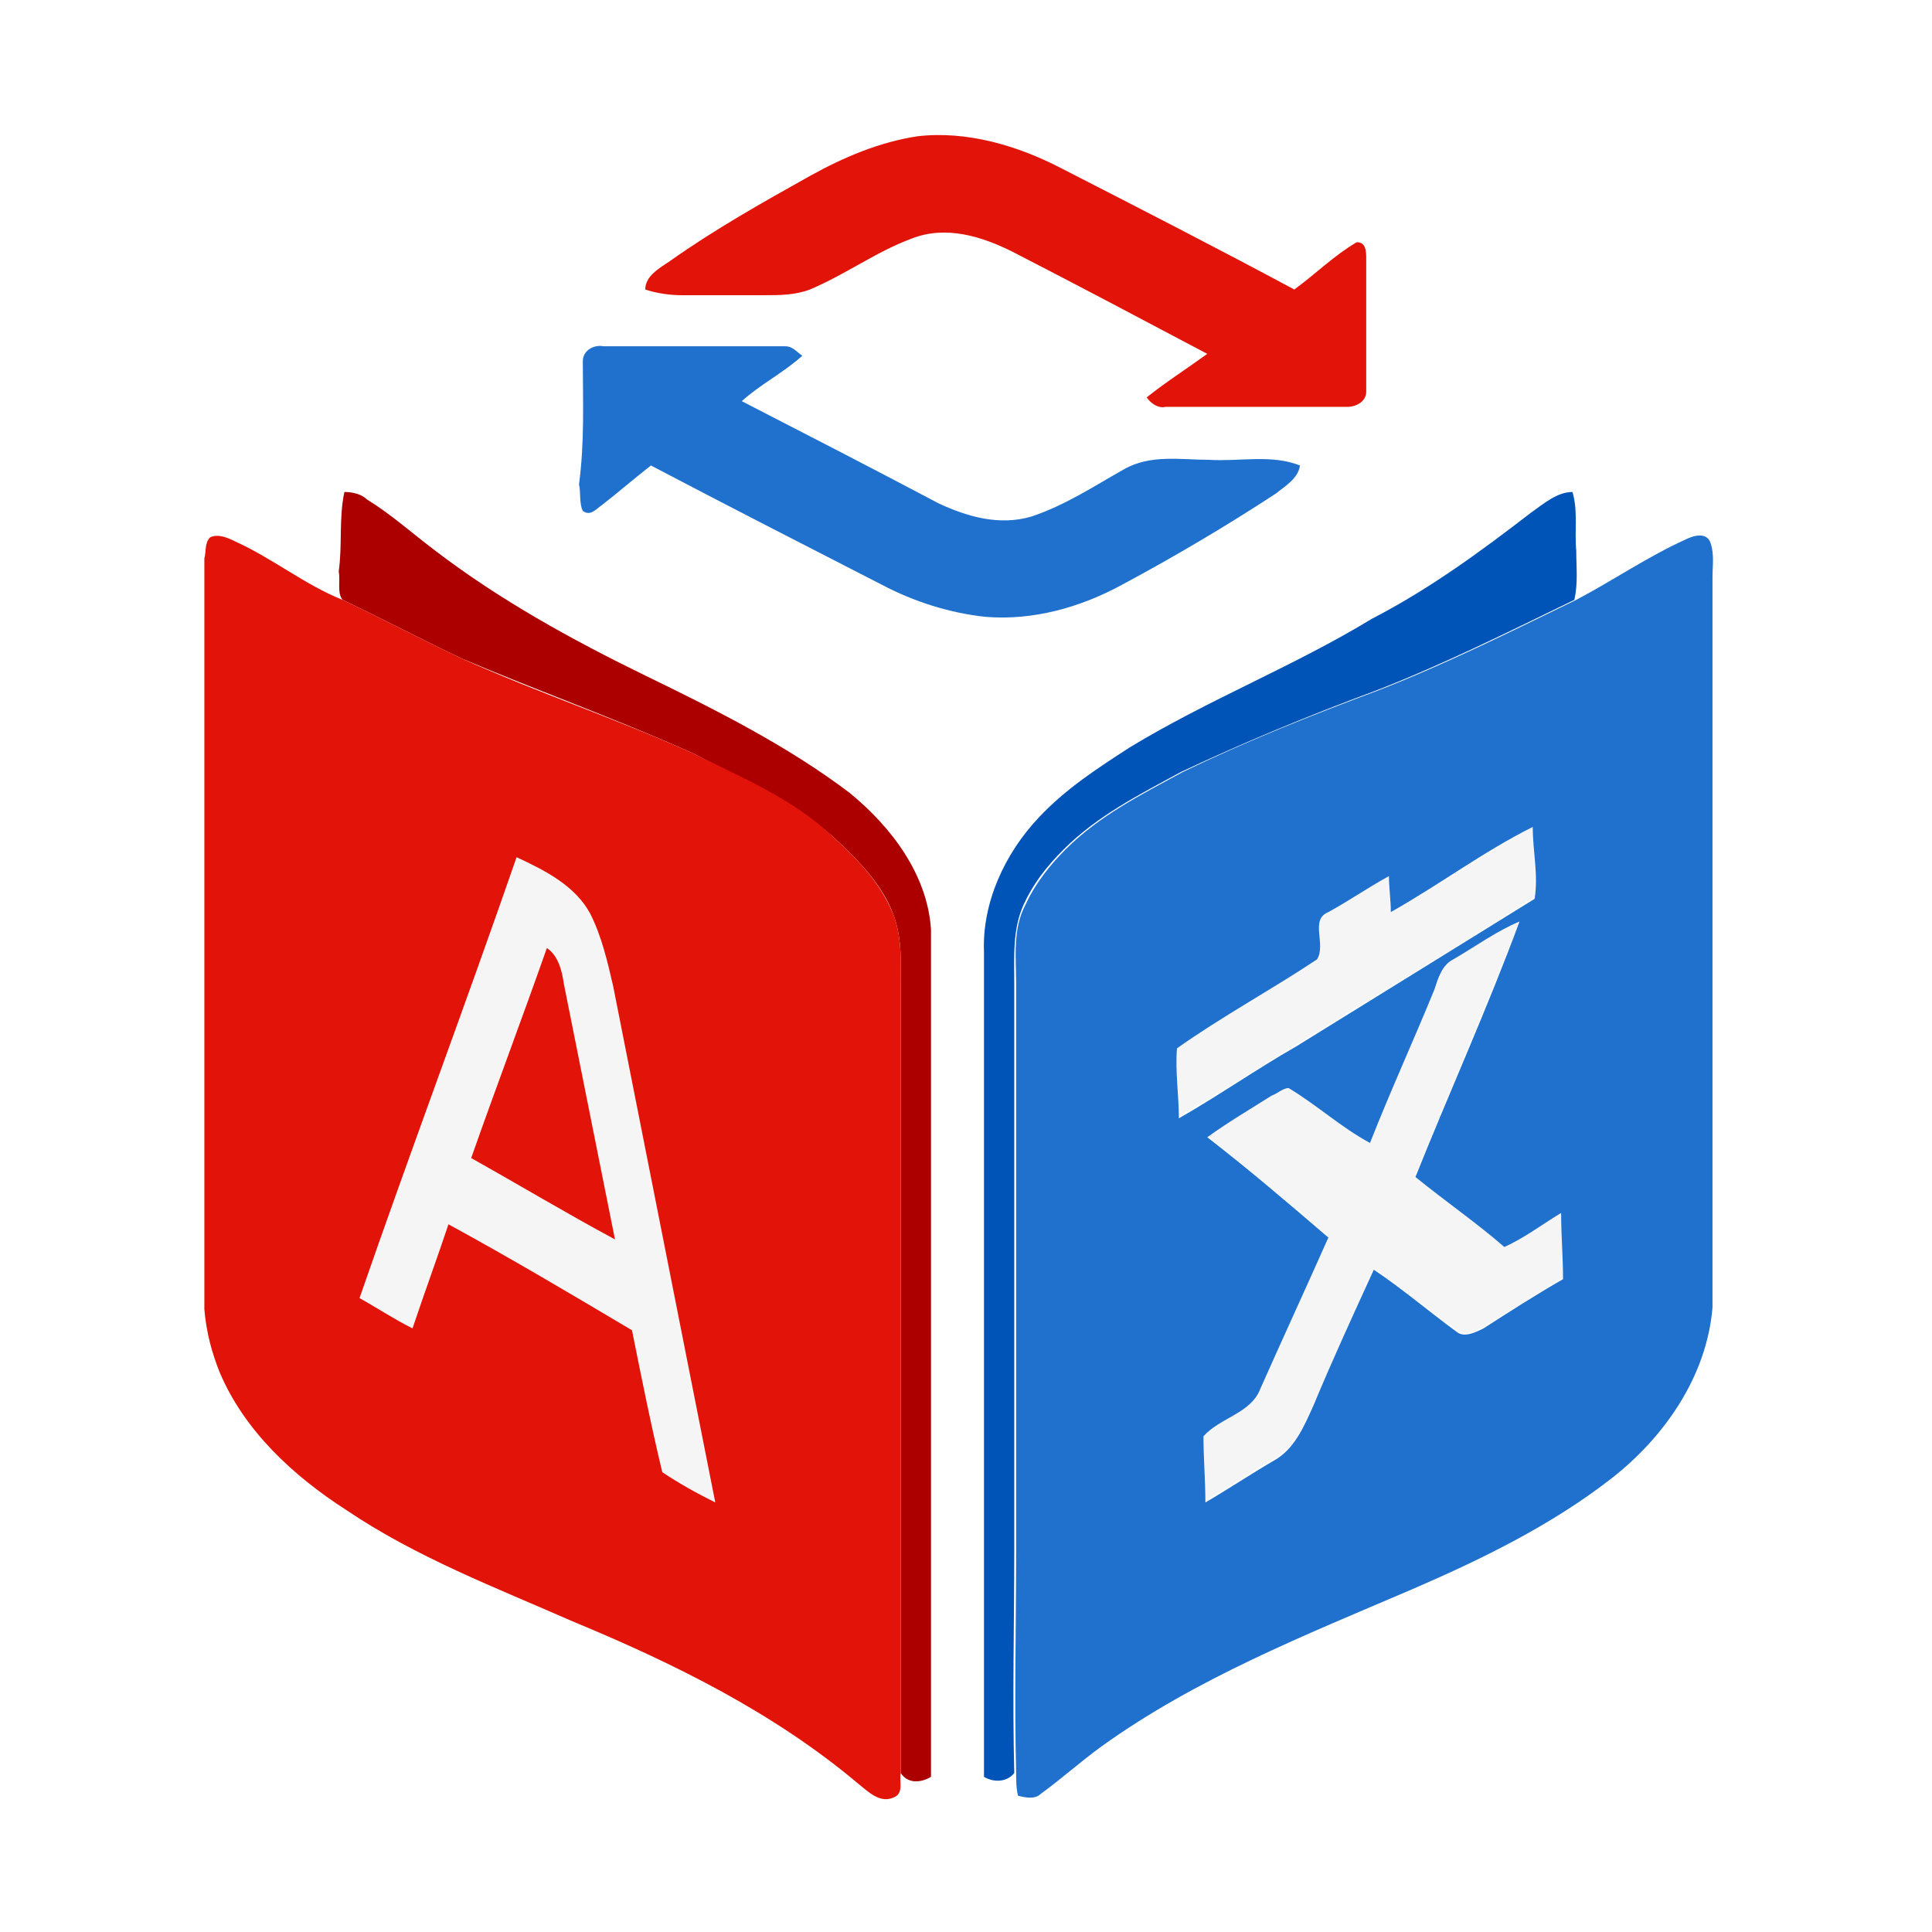
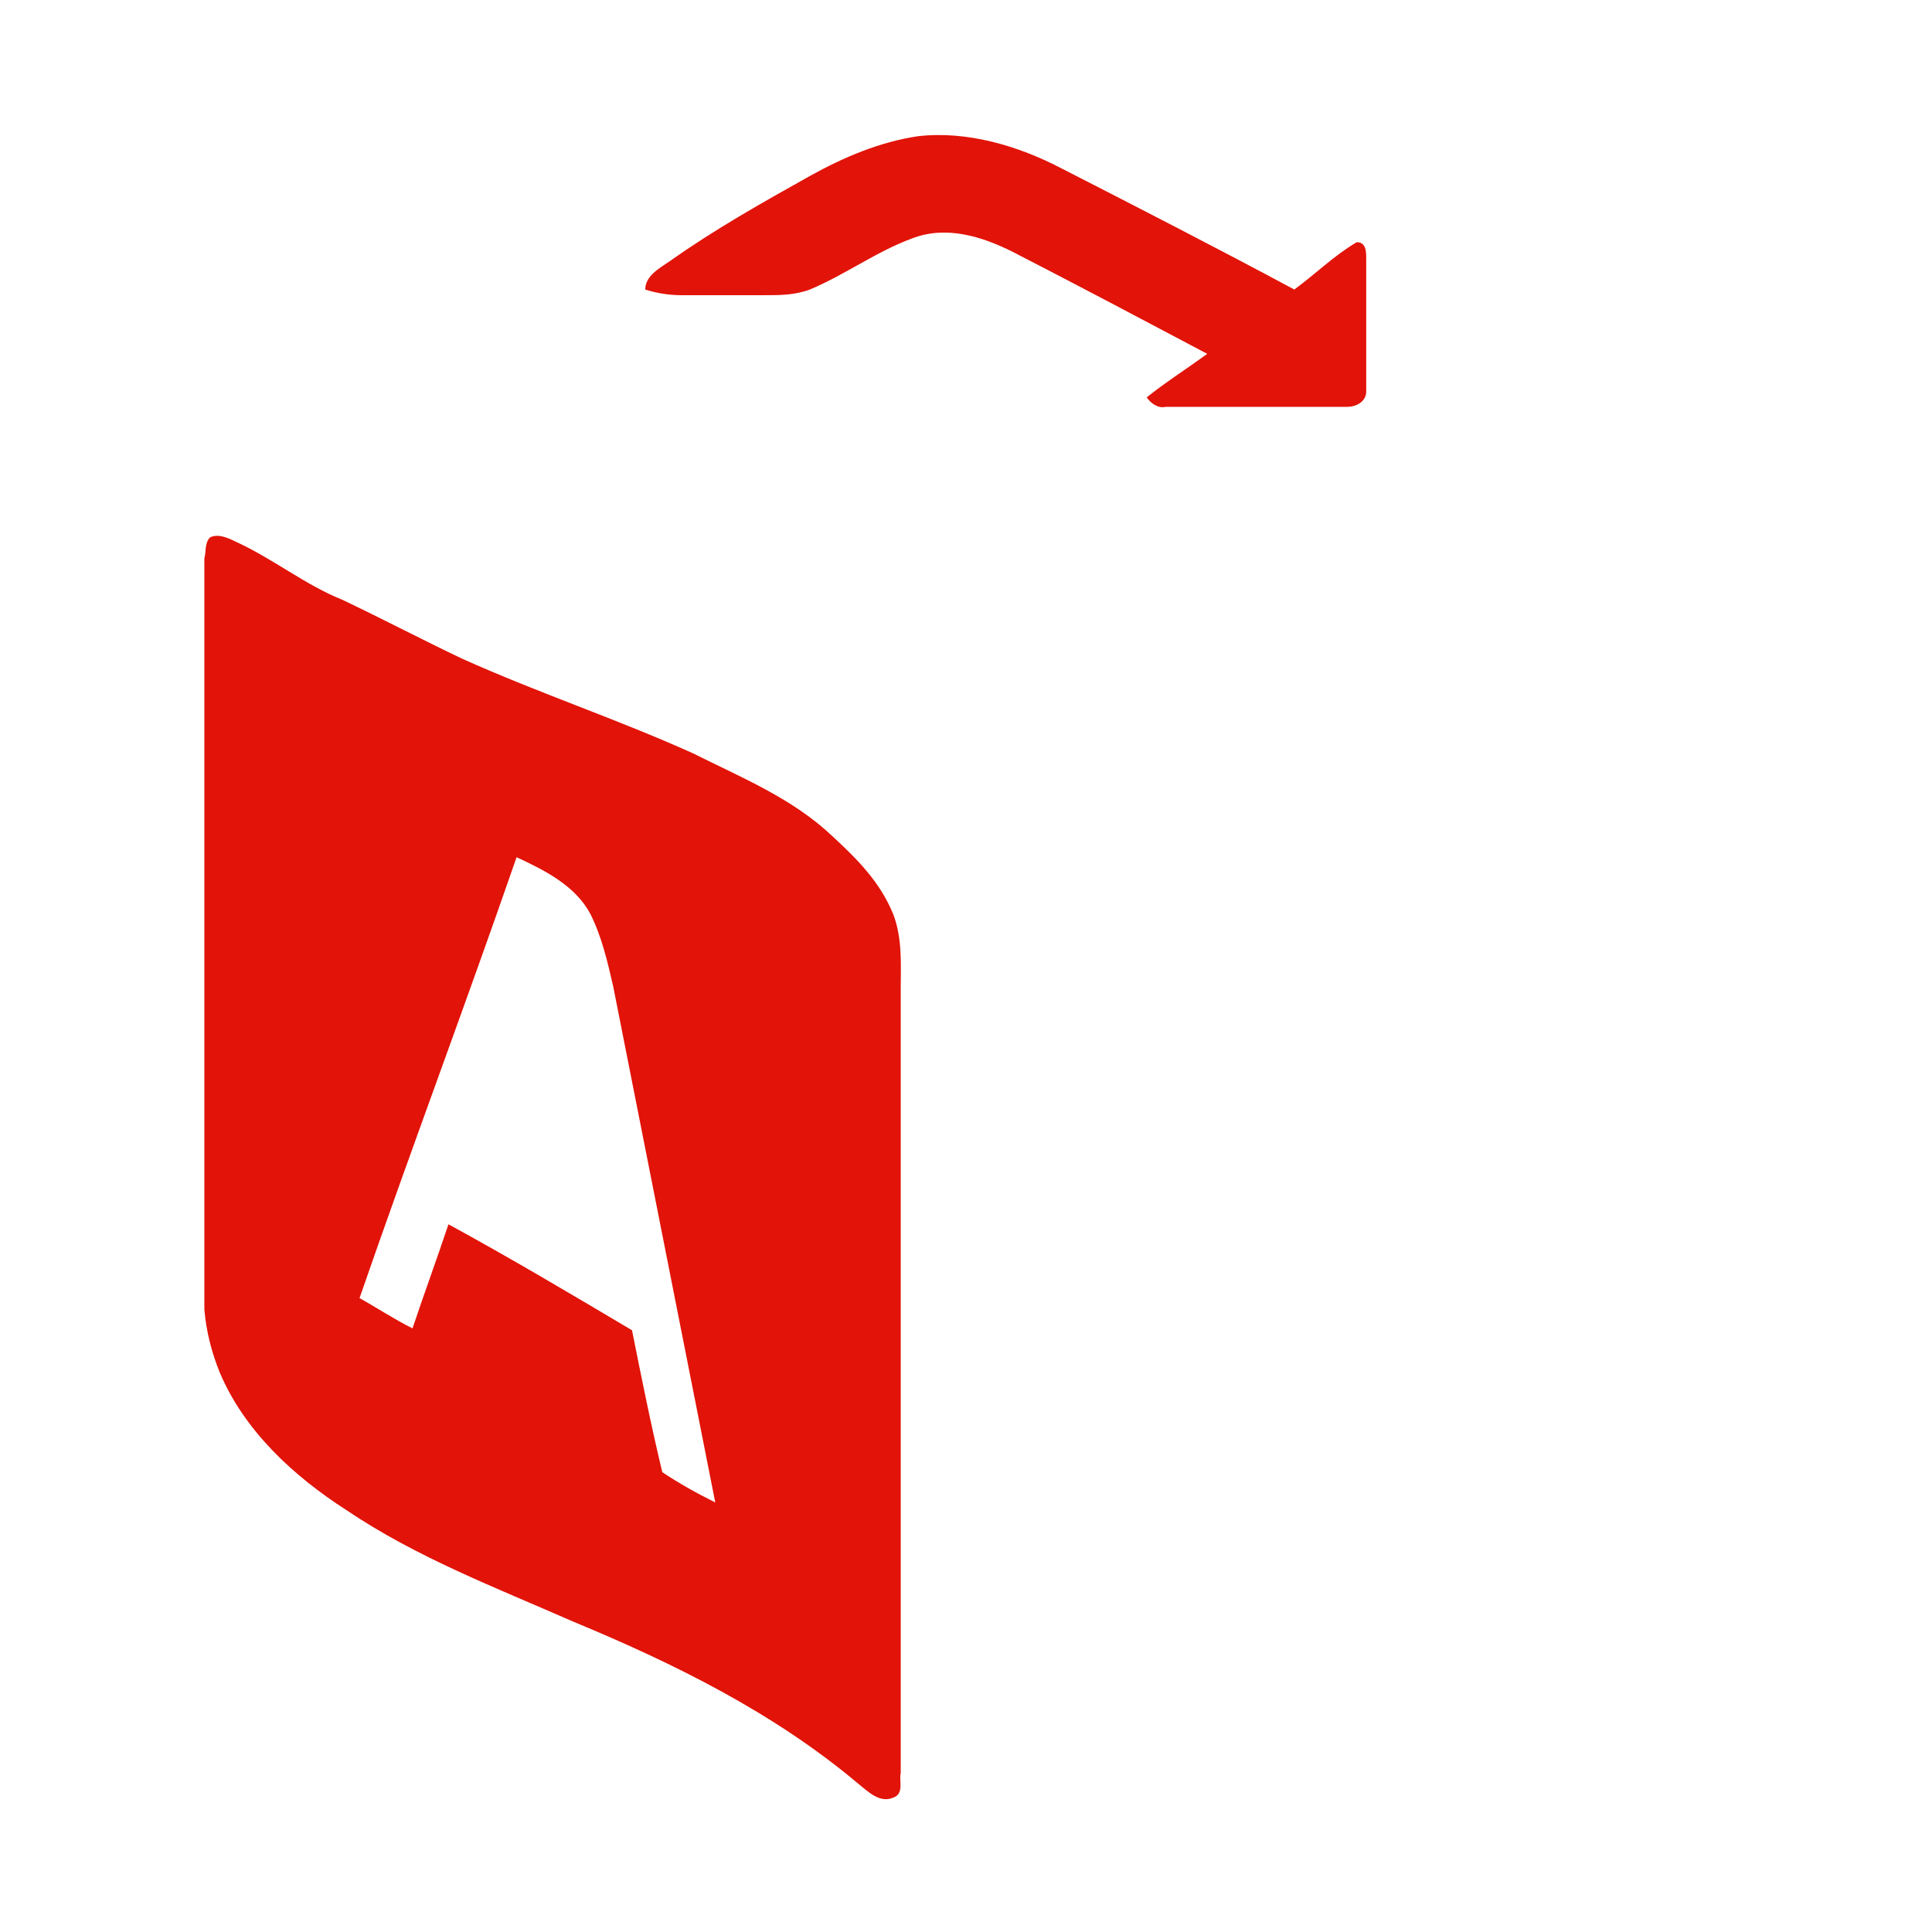
<svg xmlns="http://www.w3.org/2000/svg" t="1595821557357" class="icon" viewBox="0 0 1024 1024" version="1.1" p-id="16845" width="200" height="200">
  <defs>
    <style type="text/css">html, * { user-select: text !important; }
</style>
  </defs>
  <path d="M157.461 0h708.074c86.253 0 157.461 70.206 157.461 156.458V866.539c0 86.253-71.209 156.458-157.461 156.458h-708.074c-86.253 0-157.461-70.206-157.461-156.458v-710.08c0-86.253 71.209-156.458 157.461-156.458z" fill="#FFFFFF" p-id="16846" />
-   <path d="M182.535 260.764c4.012 0 9.026 1.003 12.035 4.012 13.038 8.024 24.071 18.053 36.106 27.079 34.1 26.076 72.212 47.138 111.326 66.194 37.109 18.053 75.22 37.109 108.317 62.182 22.065 18.053 41.12 43.126 43.126 72.212v449.316c-5.015 3.009-12.035 4.012-16.047-2.006v-415.216c0-13.038 1.003-27.079-4.012-40.118-6.018-16.047-19.056-29.085-32.094-41.12-22.065-19.056-49.144-31.091-74.217-44.129-40.118-18.053-82.241-33.097-122.358-50.147-21.062-10.029-42.123-21.062-63.185-31.091-3.009-4.012-1.003-10.029-2.006-15.044 2.006-14.041 0-28.082 3.009-42.123z" fill="#AC0000" p-id="16847" />
-   <path d="M737.16 483.416c26.076-14.041 50.147-31.091 75.22-46.135 0 13.038 2.006 25.073 1.003 38.112-42.123 27.079-84.247 52.153-126.37 78.229-21.062 13.038-41.12 26.076-62.182 38.112 0-12.035-2.006-25.073-1.003-37.109 24.071-17.05 50.147-31.091 74.217-47.138 4.012-8.024-4.012-20.059 6.018-25.073 11.032-6.018 21.062-13.038 32.094-19.056 0 7.021 0 13.038 1.003 20.059z m-463.357-29.085c15.044 7.021 31.091 15.044 39.115 30.088 6.018 12.035 9.026 25.073 12.035 38.112l54.159 273.802c-9.026-5.015-19.056-10.029-28.082-16.047-6.018-25.073-11.032-50.147-16.047-75.22-32.094-19.056-65.191-38.112-97.285-56.165-6.018 18.053-13.038 37.109-19.056 55.162-10.029-5.015-19.056-11.032-28.082-16.047 27.079-78.229 56.165-155.455 83.244-233.685m-24.071 159.467c25.073 14.041 50.147 29.085 76.223 43.126l-27.079-135.397c-1.003-7.021-3.009-14.041-9.026-19.056-13.038 37.109-27.079 74.217-40.118 111.326z m520.525-105.309c11.032-7.021 23.068-15.044 35.103-21.062-17.05 45.132-37.109 90.264-55.162 135.397 15.044 13.038 31.091 24.071 47.138 37.109 11.032-5.015 19.056-12.035 30.088-18.053 0 12.035 1.003 23.068 1.003 35.103-14.041 9.026-28.082 18.053-42.123 26.076-4.012 2.006-10.029 6.018-14.041 2.006-15.044-11.032-29.085-22.065-44.129-33.097-11.032 24.071-21.062 48.141-32.094 72.212-5.015 11.032-10.029 23.068-21.062 29.085-12.035 7.021-24.071 15.044-36.106 22.065 0-12.035-1.003-23.068-1.003-35.103 9.026-10.029 25.073-12.035 30.088-25.073 12.035-27.079 24.071-54.159 36.106-80.235-21.062-18.053-43.126-35.103-64.188-53.156 11.032-8.024 23.068-14.041 34.1-22.065 3.009-2.006 6.018-4.012 9.026-4.012 15.044 9.026 28.082 21.062 43.126 29.085 11.032-27.079 23.068-54.159 34.1-81.238 3.009-5.015 4.012-12.035 10.029-15.044z" fill="#F5F5F6" p-id="16848" />
  <path d="M429.258 93.273c18.053-10.029 37.109-18.053 57.167-21.062 26.076-3.009 53.156 5.015 76.223 17.05 41.12 21.062 82.241 42.123 123.361 64.188 11.032-8.024 21.062-18.053 33.097-25.073 5.015 0 5.015 5.015 5.015 9.026v70.206c0 5.015-5.015 8.024-10.029 8.024h-96.282c-4.012 1.003-8.024-2.006-10.029-5.015 10.029-8.024 21.062-15.044 32.094-23.068-34.1-18.053-68.2-36.106-103.303-54.159-16.047-8.024-35.103-14.041-53.156-7.021-19.056 7.021-35.103 19.056-54.159 27.079-8.024 3.009-16.047 3.009-24.071 3.009h-44.129c-6.018 0-13.038-1.003-19.056-3.009 0-7.021 7.021-11.032 13.038-15.044 24.071-17.05 49.144-31.091 74.217-45.132z m-317.931 191.561c4.012-2.006 9.026 0 13.038 2.006 20.059 9.026 37.109 23.068 57.167 31.091 21.062 10.029 42.123 21.062 63.185 31.091 40.118 18.053 82.241 32.094 122.358 50.147 26.076 13.038 53.156 24.071 74.217 44.129 13.038 12.035 25.073 24.071 32.094 41.12 5.015 13.038 4.012 27.079 4.012 40.118v415.216c-1.003 4.012 2.006 11.032-4.012 13.038-7.021 3.009-13.038-3.009-18.053-7.021-45.132-38.112-98.288-64.188-151.444-86.253-41.12-18.053-83.244-34.1-120.353-59.173-28.082-18.053-54.159-42.123-67.197-73.214-4.012-10.029-7.021-21.062-8.024-33.097v-398.167c1.003-3.009 0-8.024 3.009-11.032m162.476 169.497c-27.079 78.229-56.165 155.455-83.244 233.685 9.026 5.015 18.053 11.032 28.082 16.047 6.018-18.053 13.038-37.109 19.056-55.162 33.097 18.053 65.191 37.109 97.285 56.165 5.015 25.073 10.029 50.147 16.047 75.22 9.026 6.018 18.053 11.032 28.082 16.047l-54.159-273.802c-3.009-13.038-6.018-26.076-12.035-38.112-8.024-15.044-24.071-23.068-39.115-30.088z" fill="#E21308" p-id="16849" />
-   <path d="M249.732 613.798c13.038-37.109 27.079-74.217 40.118-111.326 6.018 4.012 8.024 12.035 9.026 19.056l27.079 135.397c-26.076-14.041-51.15-29.085-76.223-43.126z" fill="#E21308" p-id="16850" />
-   <path d="M308.905 191.561c0-6.018 6.018-9.026 11.032-8.024h96.282c4.012 0 6.018 3.009 9.026 5.015-10.029 9.026-22.065 15.044-32.094 24.071 35.103 18.053 70.206 36.106 104.306 54.159 15.044 7.021 32.094 12.035 49.144 7.021 18.053-6.018 33.097-16.047 49.144-25.073 14.041-8.024 30.088-5.015 45.132-5.015 16.047 1.003 33.097-3.009 48.141 3.009-1.003 7.021-8.024 11.032-13.038 15.044-26.076 17.05-53.156 33.097-81.238 48.141-22.065 12.035-47.138 19.056-72.212 17.05-19.056-2.006-38.112-8.024-55.162-17.05-41.12-21.062-82.241-42.123-122.358-63.185-9.026 7.021-17.05 14.041-26.076 21.062-3.009 2.006-6.018 6.018-10.029 3.009-2.006-4.012-1.003-10.029-2.006-14.041 3.009-23.068 2.006-44.129 2.006-65.191z m584.713 94.276c4.012-2.006 11.032-4.012 13.038 2.006 2.006 6.018 1.003 12.035 1.003 18.053v387.134c-3.009 36.106-25.073 68.2-53.156 90.264-32.094 25.073-69.203 43.126-106.311 59.173-56.165 24.071-114.335 47.138-164.482 83.244-11.032 8.024-21.062 17.05-32.094 25.073-3.009 3.009-8.024 2.006-12.035 1.003-1.003-4.012-1.003-8.024-1.003-12.035-1.003-39.115 0-78.229 0-118.347v-299.879c0-14.041-2.006-29.085 5.015-42.123 5.015-11.032 13.038-21.062 21.062-29.085 18.053-18.053 40.118-29.085 62.182-41.12 33.097-16.047 68.2-30.088 103.303-43.126 36.106-14.041 70.206-31.091 105.309-48.141 19.056-10.029 38.112-23.068 58.17-32.094m-156.458 197.579c0-6.018-1.003-13.038-1.003-19.056-11.032 6.018-21.062 13.038-32.094 19.056-10.029 4.012-1.003 17.05-6.018 25.073-24.071 16.047-50.147 30.088-74.217 47.138-1.003 12.035 1.003 25.073 1.003 37.109 21.062-12.035 41.12-26.076 62.182-38.112l126.37-78.229c2.006-13.038-1.003-25.073-1.003-38.112-26.076 13.038-50.147 31.091-75.22 45.132m33.097 25.073c-6.018 3.009-8.024 10.029-10.029 16.047-11.032 27.079-23.068 53.156-34.1 81.238-15.044-8.024-28.082-20.059-43.126-29.085-3.009 0-6.018 3.009-9.026 4.012-11.032 7.021-23.068 14.041-34.1 22.065 22.065 17.05 43.126 35.103 64.188 53.156-12.035 27.079-24.071 53.156-36.106 80.235-5.015 13.038-21.062 15.044-30.088 25.073 0 12.035 1.003 23.068 1.003 35.103 12.035-7.021 24.071-15.044 36.106-22.065 11.032-6.018 16.047-18.053 21.062-29.085 10.029-24.071 21.062-48.141 32.094-72.212 15.044 10.029 29.085 22.065 44.129 33.097 4.012 3.009 10.029 0 14.041-2.006 14.041-9.026 28.082-18.053 42.123-26.076 0-12.035-1.003-23.068-1.003-35.103-10.029 6.018-19.056 13.038-30.088 18.053-15.044-13.038-31.091-24.071-47.138-37.109 18.053-45.132 38.112-89.262 55.162-135.397-12.035 5.015-23.068 13.038-35.103 20.059z" fill="#1F71CD" p-id="16851" />
-   <path d="M811.377 271.796c7.021-5.015 14.041-11.032 22.065-11.032 3.009 10.029 1.003 21.062 2.006 31.091 0 9.026 1.003 17.05-1.003 26.076-35.103 17.05-69.203 34.1-105.309 48.141-35.103 13.038-69.203 27.079-103.303 43.126-22.065 12.035-44.129 23.068-62.182 41.12-9.026 9.026-16.047 18.053-21.062 29.085-6.018 13.038-5.015 28.082-5.015 42.123v299.879c0 39.115-1.003 78.229 0 118.347-4.012 5.015-11.032 5.015-16.047 2.006v-437.281c-1.003-26.076 11.032-52.153 29.085-71.209 14.041-15.044 31.091-26.076 48.141-37.109 41.12-25.073 87.256-43.126 128.376-68.2 31.091-16.047 58.17-36.106 84.247-56.165z" fill="#0054B8" p-id="16852" />
</svg>